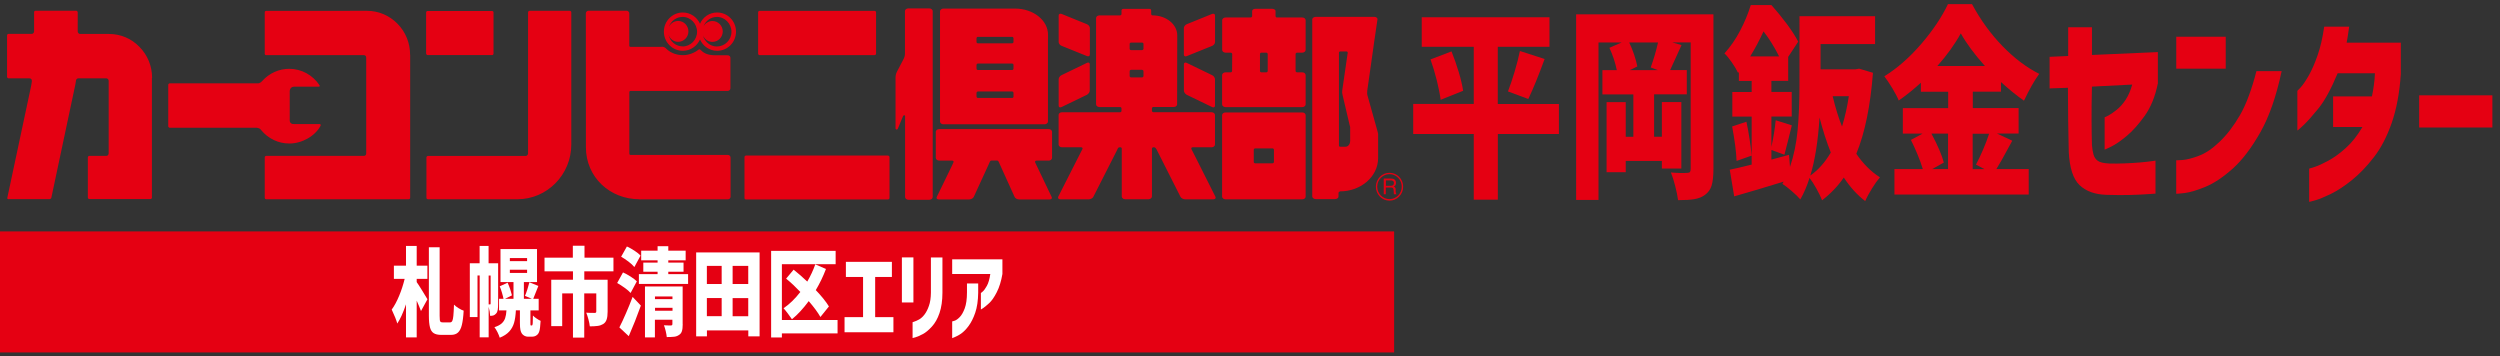
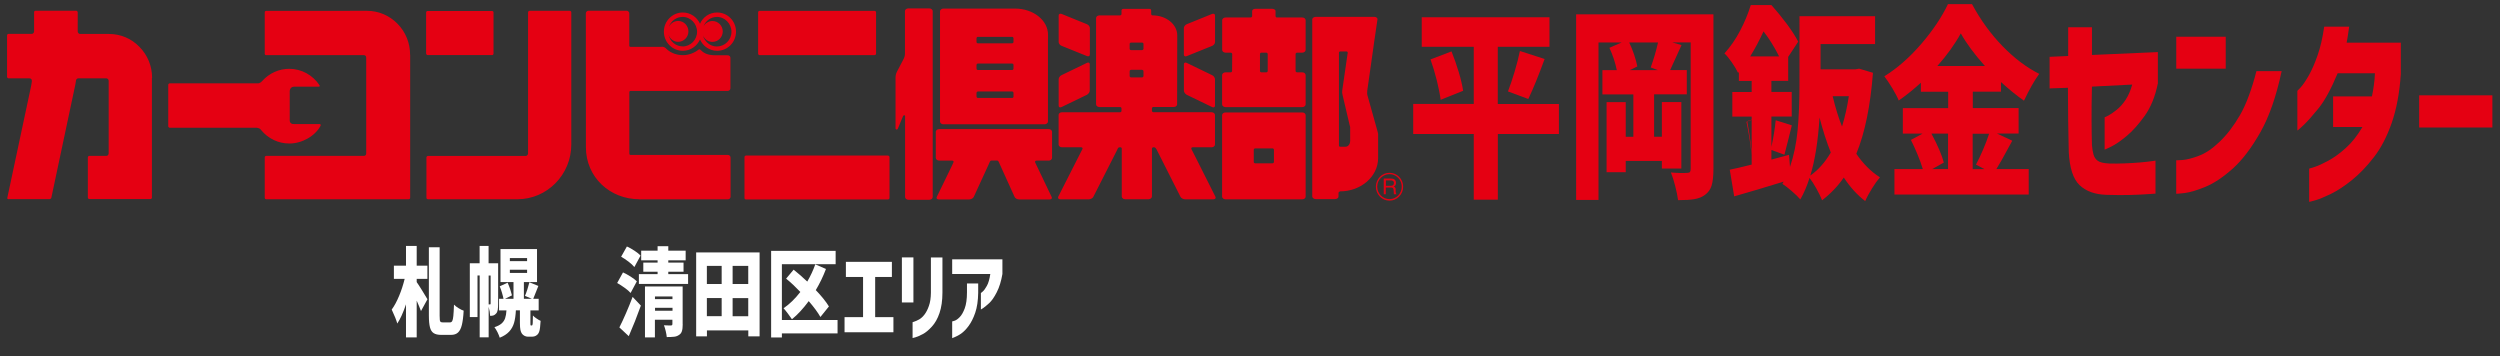
<svg xmlns="http://www.w3.org/2000/svg" id="_レイヤー_2" data-name="レイヤー 2" viewBox="0 0 390.21 55.57">
  <rect x="0" y="0" width="390.21" height="55.57" fill="#333333" stroke="none" />
  <defs>
    <style>
      .cls-1 {
        fill: #fff;
      }

      .cls-1, .cls-2 {
        stroke-width: 0px;
      }

      .cls-2 {
        fill: #e50012;
      }
    </style>
  </defs>
  <g id="_レイヤー_1-2" data-name="レイヤー 1">
    <g>
      <g>
        <path class="cls-2" d="M99.81,31.1c-4.61,0-8.36-3.43-8.36-8.13v-.06s-.01-20.83-.01-20.83c0-.22.19-.41.42-.41h5.93c.23,0,.43.2.43.41v5.01c0,.12.06.22.16.22.11,0,3.96-.01,4.87,0,.15,0,.11-.02.22-.01.34.06.55.32.63.4.68.63,1.64.91,2.53.91s1.86-.41,2.36-.84c.05-.04.12-.07.19-.07s.09.03.15.07c.44.43.95.86,2.41.86h1.85c.23,0,.42.18.42.41v4.71c0,.24-.19.44-.42.44h-15.2c-.09,0-.16.09-.16.21v9.56c0,.13.06.22.16.22h15.23c.23,0,.41.19.41.43v6.08c0,.24-.18.42-.41.42h-13.59l-.2.02ZM50.03,19.41s-.09-.05-.08-.05h-4.05c-.07,0-.35.03-.53-.16-.18-.17-.15-.46-.15-.54v-4.47s.03-.31.21-.48c.17-.18.45-.18.48-.18h3.89s.08-.04.09-.06c0-.03,0-.1,0-.14-1.07-1.63-2.85-2.59-4.74-2.59-1.6,0-3.14.69-4.22,1.9-.11.12-.2.19-.34.28-.17.11-.44.1-.48.09h-13.61c-.07,0-.12.03-.17.07-.04.05-.07.11-.07.16v6.46c0,.07.03.13.07.16.05.06.1.08.17.08h13.57s.27.04.4.1c.13.06.2.14.26.23l.02.02c1.09,1.34,2.69,2.11,4.41,2.11,1.99,0,4.04-1.17,4.89-2.79.01-.03.02-.13-.02-.18M23.74,12.14c0-1.83-.71-3.55-1.98-4.83-1.27-1.31-2.95-2.01-4.76-2.01,0,0-.17,0-.16,0h-4.34c-.09,0-.18-.04-.25-.11-.07-.07-.12-.18-.12-.29V1.91s-.03-.11-.07-.16c-.04-.04-.11-.08-.16-.08h-6.35c-.07,0-.12.03-.17.08-.04.04-.06.11-.06.16v2.98c0,.11-.04.22-.12.29-.07.07-.15.11-.24.11H1.34c-.07,0-.13.03-.17.07-.04.05-.07.11-.07.17v6.46c0,.06.03.12.07.16.04.04.11.08.17.08h3.27c.1,0,.2.03.27.11.08.09.1.22.09.36l-.1.66L1.14,30.88c-.01.08.01.11.03.15.04.05.08.05.14.05h6.42c.13,0,.28-.12.29-.25l3.75-17.69.09-.58c.03-.2.18-.33.35-.33h4.39c.09,0,.17.03.24.1.07.06.12.17.12.29v11.31c0,.11-.04.22-.12.3-.07.07-.15.1-.24.1h-2.65c-.06,0-.12.02-.17.07-.04.04-.07.1-.07.16v6.27c0,.07.03.12.07.17.05.04.11.07.17.07h9.53c.13,0,.23-.11.23-.24V12.14ZM76.81,8.6c.12,0,.22-.11.22-.24V1.95c0-.06-.01-.12-.07-.17-.04-.05-.1-.06-.15-.06h-10.06c-.06,0-.12,0-.17.06-.04.05-.07.11-.07.17v6.41s.03.12.07.16c.05.04.1.08.17.08h10.06ZM136.51,8.6c.13,0,.23-.11.23-.24V1.93c0-.06-.02-.13-.06-.16-.05-.04-.11-.07-.17-.07h-17.96c-.06,0-.11.03-.16.07-.04.04-.06.1-.06.16v6.44s.02.12.06.16c.05.04.1.08.16.08h17.96ZM116.43,24.28c-.07,0-.12.03-.16.08-.05.05-.07.11-.07.17v6.36c0,.07.02.13.07.18.04.03.09.06.16.06h22.17c.13,0,.24-.1.24-.24v-6.36c0-.06-.03-.11-.08-.17-.04-.04-.1-.08-.16-.08h-22.17ZM89.17,22.28V1.93c0-.06-.02-.13-.07-.17-.04-.04-.1-.07-.16-.07h-6.29c-.05,0-.12.03-.16.07-.04.04-.07.11-.07.17v22.01c0,.12-.04.23-.13.3-.06.07-.14.1-.23.1h-15.26c-.07,0-.12.03-.17.07-.05.05-.07.11-.07.17v6.29c0,.06.02.13.07.17.04.03.09.06.17.06h13.95c4.64,0,8.42-3.83,8.42-8.55v-.28ZM64.01,8.55c0-1.84-.7-3.56-1.97-4.85-1.27-1.29-2.96-2.01-4.76-2.01h-.42s-15.3.01-15.3.01c-.07,0-.12.02-.17.06-.04.04-.07.11-.07.18v6.45c0,.05.03.11.07.16.05.05.11.06.17.06h15.25c.09,0,.18.04.25.1.07.09.1.18.1.31v14.91c0,.12-.03.23-.1.3-.07.07-.16.1-.25.1h-15.26c-.06,0-.11.03-.16.07-.04.05-.07.11-.07.17v6.29c0,.07.03.13.07.18.05.03.1.06.16.06h22.24c.13,0,.23-.1.23-.24V8.55ZM111.93,1.95c1.64,0,2.95,1.34,2.95,2.99s-1.31,2.99-2.95,2.99c-1.19,0-2.22-.73-2.67-1.77-.47,1.05-1.49,1.77-2.69,1.77-1.62,0-2.95-1.34-2.95-2.99s1.33-2.99,2.95-2.99c1.2,0,2.22.72,2.69,1.76.45-1.05,1.48-1.76,2.67-1.76M106.54,7.25c1.25,0,2.26-1.03,2.26-2.29s-1.01-2.32-2.26-2.32c-1,0-1.86.67-2.15,1.59.26-.57.81-.96,1.46-.96.88,0,1.6.73,1.6,1.63s-.72,1.63-1.6,1.63c-.7,0-1.31-.47-1.51-1.13.22,1.05,1.12,1.84,2.21,1.84M111.9,7.25c1.26,0,2.27-1.03,2.27-2.29s-1.02-2.32-2.27-2.32c-.96,0-1.78.62-2.1,1.49.27-.51.79-.85,1.4-.85.88,0,1.61.73,1.61,1.63s-.73,1.63-1.61,1.63c-.67,0-1.25-.43-1.48-1.02.25,1,1.13,1.74,2.19,1.74M203.79,30.69c0,.23-.24.42-.53.42h-11.97c-.3,0-.54-.19-.54-.42v-12.72c0-.23.24-.42.54-.42h11.97c.3,0,.53.19.53.42v12.72ZM198.84,23.37c0-.11-.1-.21-.22-.21h-2.7c-.12,0-.23.1-.23.21v1.91c0,.12.11.21.23.21h2.7c.11,0,.22-.1.22-.21v-1.91M161.58,25.37c-.07-.16,0-.3.22-.3h1.88c.29,0,.53-.19.53-.44v-4.06c0-.23-.24-.42-.53-.42h-17.08c-.29,0-.54.19-.54.42v4.06c0,.24.25.44.54.44h2c.2,0,.3.14.21.3-.07.17-.23.48-.33.71l-2.27,4.67c-.1.22.05.38.35.38h4.71c.3,0,.62-.18.72-.4l2.3-5.01c.1-.21.21-.45.23-.52.05-.08.13-.14.23-.14h.89c.08,0,.17.05.21.14.03.06.14.31.24.52l2.27,5.01c.09.22.41.4.71.4h4.74c.29,0,.45-.17.34-.38l-2.23-4.67c-.1-.23-.26-.53-.34-.71M203.26,2.73c.3,0,.53.19.53.43v4.63c0,.23-.24.43-.53.43h-.81c-.12,0-.23.1-.23.23v2.62c0,.12.11.22.23.22h.81c.3,0,.53.19.53.44v4.56c0,.23-.24.43-.53.43h-11.97c-.3,0-.54-.2-.54-.43v-4.56c0-.25.24-.44.54-.44h.8c.13,0,.22-.1.22-.22,0-.13.02-2.51.02-2.62,0-.13-.11-.23-.23-.23h-.8c-.3,0-.54-.2-.54-.43V3.16c0-.24.24-.43.54-.43h3.91c.12,0,.23-.11.23-.24v-.78c0-.18.23-.34.53-.34h2.58c.3,0,.54.16.54.34v.78c0,.13.09.24.22.24h3.97ZM197.87,8.45c0-.13-.1-.23-.21-.23h-.78.78-.78c-.13,0-.22.1-.22.23v2.62c0,.12.1.22.22.22h.78-.78.76c.12,0,.23-.1.23-.22,0-.13,0-2.51,0-2.62M170.09,10.02c0-.24-.2-.33-.45-.2l-3.95,1.91c-.26.12-.45.41-.45.63v4.14c0,.24.19.33.45.21l3.95-1.91c.25-.13.45-.41.45-.64v-4.14ZM170.11,4.38c0-.24-.2-.5-.46-.6l-3.96-1.61c-.26-.09-.45.02-.45.25v4.14c0,.22.19.49.45.59l3.96,1.6c.25.11.46,0,.46-.24v-4.14ZM184.79,14.16c0,.23.21.52.45.64l3.95,1.91c.25.12.45.03.45-.21v-4.14c0-.22-.2-.52-.45-.63l-3.95-1.91c-.24-.13-.45-.04-.45.2v4.14ZM184.78,8.52c0,.24.21.35.45.24l3.97-1.6c.25-.1.45-.37.45-.59V2.42c0-.23-.2-.34-.45-.25l-3.97,1.61c-.24.1-.45.37-.45.6v4.14ZM141.79,1.31c-.3,0-.54.19-.54.42v6.66c0,.23-.09.6-.21.81l-1.05,2.01c-.11.2-.21.57-.21.81v8.06c.07.17.26.22.36,0l.83-2c.07-.12.3-.12.3,0v12.67c0,.24.24.43.54.43h3.23c.29,0,.54-.19.54-.43V1.73c0-.23-.24-.42-.54-.42h-3.25ZM189.11,17.52c.3,0,.53.19.53.42v4.62c0,.24-.24.43-.53.43h-2.94c-.2,0-.28.13-.2.3.08.18.24.48.36.7l3.38,6.72c.11.23-.05.4-.33.4h-4.4c-.29,0-.61-.17-.73-.4l-3.71-7.35c-.11-.21-.23-.37-.42-.37-.06,0-.08-.02-.12,0-.12.07-.2.04-.2.2v7.48c0,.23-.25.43-.53.43h-3.66c-.28,0-.52-.2-.52-.43v-7.48c0-.12-.1-.2-.23-.2h-.11c-.08,0-.2.04-.24.11-.03.06-.15.29-.25.52l-3.6,7.09c-.1.23-.44.4-.73.4h-4.42c-.29,0-.44-.17-.34-.4l3.41-6.72c.1-.22.27-.52.36-.7.09-.17,0-.3-.2-.3h-2.99c-.28,0-.52-.19-.52-.43v-4.62c0-.23.24-.42.52-.42h9.08c.13,0,.22-.1.22-.22v-.37c0-.12-.1-.22-.22-.22h-3.22c-.29,0-.53-.19-.53-.42V2.83c0-.24.23-.43.53-.43h3.22c.13,0,.22-.11.22-.22v-.51c0-.16.06-.29.35-.29h4c.22,0,.28.13.28.29v.51c0,.11.09.22.21.22.08,0,0,0,0,0,2.14,0,3.86,1.4,3.86,3.12l-.02,10.76c0,.23-.23.42-.52.42h-3.19c-.13,0-.22.1-.22.22v.37c0,.11.09.22.22.22h9.07M176.32,7.6c0,.13.09.22.22.22h1.72c.11,0,.22-.1.22-.22v-.74c0-.12-.11-.21-.22-.21h-1.72c-.13,0-.22.09-.22.21v.74ZM176.32,11.86c0,.12.09.22.22.22h1.72c.11,0,.22-.1.22-.22v-.74c0-.11-.11-.22-.22-.22h-1.72c-.13,0-.22.11-.22.22v.74ZM215,20.46c.07.23.1.4.1.4v3.83c0,2.85-2.66,5.18-5.95,5.18,0,0-.23.11-.23.21v.6c0,.22-.25.4-.57.4h-2.96c-.31,0-.57-.2-.57-.41V3.03c0-.22.26-.4.57-.4h9.1c.31,0,.55.18.51.4l-.54,3.69c-.04.22-.09.58-.11.8l-.94,6.61c-.04.22-.03.57.04.8l1.55,5.53M210.75,19.84s-.02-.03-.02-.05c0,0-.04-.16-.09-.34l-1.09-4.64c-.06-.19-.08-.49-.05-.67l.78-5.38c.03-.19.07-.41.08-.53,0-.1-.07-.2-.2-.2h-.98c-.11,0-.19.09-.19.18v14.52c0,.1.08.17.19.17h.86c.29,0,.7-.29.7-.94v-2.13ZM163.57,6.14v12.84c0,.22-.24.42-.53.42h-15.79c-.29,0-.53-.19-.53-.42V1.77c0-.23.25-.43.53-.43h11.19c2.84,0,5.14,1.83,5.14,4.07v.73ZM158.19,5.97c0-.11-.1-.22-.22-.22h-5.33c-.12,0-.22.1-.22.22v.59c0,.11.1.2.22.2h5.33c.12,0,.22-.1.22-.2v-.59ZM158.19,10.13c0-.12-.1-.21-.22-.21h-5.33c-.12,0-.22.1-.22.21v.59c0,.11.1.21.22.21h5.33c.12,0,.22-.1.22-.21v-.59ZM158.19,14.5c0-.12-.1-.22-.22-.22h-5.33c-.12,0-.22.1-.22.22v.58c0,.12.1.21.22.21h5.33c.12,0,.22-.08.22-.21v-.58ZM216.88,26.97c1.17,0,2.13.96,2.13,2.17s-.96,2.18-2.13,2.18-2.13-.98-2.13-2.18.95-2.17,2.13-2.17M216.88,31.08c1.06,0,1.91-.87,1.91-1.95s-.86-1.95-1.91-1.95-1.92.88-1.92,1.95.86,1.95,1.92,1.95M216.31,29h.76c.14,0,.27-.02.36-.1.09-.07.14-.17.14-.33,0-.18-.07-.3-.19-.35-.06-.04-.16-.06-.27-.06h-.79v.84ZM215.98,30.33v-2.46h1.12c.18,0,.33.03.45.08.23.11.34.31.34.59,0,.15-.03.27-.08.36-.07.09-.15.17-.26.22.1.04.16.09.21.16.05.06.07.16.08.3v.34c.02.09.02.16.04.21,0,.07.04.13.09.14v.05h-.41s0-.04,0-.08c-.01-.03-.02-.09-.02-.2l-.02-.4c-.01-.16-.07-.27-.18-.33-.06-.04-.15-.04-.3-.04h-.74v1.05h-.33Z" />
        <g>
          <path class="cls-2" d="M243.32,16.22v4.7h-9.53v10.24h-3.76v-10.24h-9.45v-4.7h9.45V7.3h-8.12V2.69h19.94v4.61h-8.07v8.93h9.53ZM226.56,8.03c.41,1.02.79,2.1,1.13,3.23.34,1.13.56,2.1.68,2.91l-3.51,1.41c-.1-.81-.3-1.81-.59-3.01-.3-1.19-.63-2.29-.99-3.3l3.29-1.25ZM235.37,14.27c.35-.9.69-1.93,1.04-3.09.35-1.16.62-2.23.82-3.22l3.86,1.25c-.97,2.65-1.82,4.73-2.55,6.24l-3.17-1.18Z" />
          <path class="cls-2" d="M267.44,26.37c0,1.11-.1,1.97-.28,2.58-.19.61-.53,1.09-1.03,1.46-.46.34-1.01.56-1.65.67-.64.11-1.49.16-2.56.16-.08-.62-.23-1.35-.45-2.21-.21-.85-.44-1.56-.67-2.11.45.04.92.07,1.41.08.5.01.88,0,1.16-.02.2,0,.33-.05.41-.14.07-.1.11-.27.11-.53V6.62h-2.87l1.44.42c-.81,1.79-1.4,3.09-1.78,3.9h2.6v3.78h-5.1v6.62h1.21v-5.41h3.04v10.37h-3.04v-1.18h-5.64v1.76h-2.99v-10.94h2.99v5.41h1.19v-6.62h-4.83v-3.78h2.25c-.26-1.24-.65-2.4-1.16-3.49l1.91-.83h-3.61v24.58h-3.49V2.24h21.43v24.13ZM257.65,10.53c.49-1.36.87-2.67,1.14-3.9h-4.5c.28.58.54,1.21.77,1.9.23.69.4,1.31.5,1.84l-1.19.58h4.4l-1.11-.42Z" />
-           <path class="cls-2" d="M292.34,11.36c-.4,5.18-1.26,9.4-2.6,12.64,1.06,1.56,2.28,2.78,3.69,3.68-.36.41-.78.98-1.24,1.73-.46.75-.82,1.41-1.06,1.98-1.25-.96-2.37-2.19-3.34-3.68-.91,1.32-2.04,2.51-3.39,3.55-.21-.53-.51-1.14-.88-1.81-.37-.67-.73-1.23-1.08-1.68-.38,1.22-.86,2.34-1.44,3.36-.3-.36-.74-.8-1.34-1.31s-1.08-.89-1.46-1.12l.2-.35c-2.69.83-5.26,1.6-7.72,2.3l-.69-4.16c.66-.13,1.8-.39,3.42-.8v-7.49h-3.02v-3.84h3.02v-1.73h-2v-1.41l-.12.16c-.23-.49-.56-1.04-.99-1.66-.43-.62-.81-1.08-1.14-1.38.94-1.04,1.76-2.23,2.45-3.55.69-1.32,1.25-2.66,1.66-4h3.22c.82.92,1.62,1.9,2.4,2.94.78,1.05,1.37,1.97,1.78,2.78l-1.56,2.37v3.74h-2.62v1.73h3.17v3.84h-3.17v4.74c.31-1.41.54-2.79.67-4.16l2.52.8-.64,2.56-.52,2.02-2.03-.74v1.5l2.75-.74.15,1.89c.61-1.79,1.01-3.74,1.2-5.84.19-2.1.28-4.42.28-6.96V2.53h11.8v4.35h-8.51v3.94h5.44l.59-.1,2.15.64ZM272.59,19.01c.18.83.35,1.73.49,2.7.15.97.26,1.83.32,2.58l-2.35.83c-.05-1.39-.28-3.18-.69-5.38l2.23-.74ZM277.69,8.8c-.74-1.47-1.55-2.77-2.43-3.9-.66,1.43-1.35,2.73-2.08,3.9h4.5ZM285.76,23.81c-.64-1.6-1.23-3.42-1.76-5.47-.23,3.67-.71,6.69-1.44,9.06,1.22-.85,2.29-2.05,3.19-3.58ZM286.05,15.01c.43,1.81.92,3.39,1.46,4.74.48-1.58.83-3.16,1.06-4.74h-2.52Z" />
+           <path class="cls-2" d="M292.34,11.36c-.4,5.18-1.26,9.4-2.6,12.64,1.06,1.56,2.28,2.78,3.69,3.68-.36.41-.78.98-1.24,1.73-.46.75-.82,1.41-1.06,1.98-1.25-.96-2.37-2.19-3.34-3.68-.91,1.32-2.04,2.51-3.39,3.55-.21-.53-.51-1.14-.88-1.81-.37-.67-.73-1.23-1.08-1.68-.38,1.22-.86,2.34-1.44,3.36-.3-.36-.74-.8-1.34-1.31s-1.08-.89-1.46-1.12l.2-.35c-2.69.83-5.26,1.6-7.72,2.3l-.69-4.16c.66-.13,1.8-.39,3.42-.8v-7.49h-3.02v-3.84h3.02v-1.73h-2v-1.41l-.12.16c-.23-.49-.56-1.04-.99-1.66-.43-.62-.81-1.08-1.14-1.38.94-1.04,1.76-2.23,2.45-3.55.69-1.32,1.25-2.66,1.66-4h3.22c.82.92,1.62,1.9,2.4,2.94.78,1.05,1.37,1.97,1.78,2.78l-1.56,2.37v3.74h-2.62v1.73h3.17v3.84h-3.17v4.74c.31-1.41.54-2.79.67-4.16l2.52.8-.64,2.56-.52,2.02-2.03-.74v1.5l2.75-.74.15,1.89c.61-1.79,1.01-3.74,1.2-5.84.19-2.1.28-4.42.28-6.96V2.53h11.8v4.35h-8.51v3.94h5.44l.59-.1,2.15.64ZM272.59,19.01c.18.83.35,1.73.49,2.7.15.97.26,1.83.32,2.58c-.05-1.39-.28-3.18-.69-5.38l2.23-.74ZM277.69,8.8c-.74-1.47-1.55-2.77-2.43-3.9-.66,1.43-1.35,2.73-2.08,3.9h4.5ZM285.76,23.81c-.64-1.6-1.23-3.42-1.76-5.47-.23,3.67-.71,6.69-1.44,9.06,1.22-.85,2.29-2.05,3.19-3.58ZM286.05,15.01c.43,1.81.92,3.39,1.46,4.74.48-1.58.83-3.16,1.06-4.74h-2.52Z" />
          <path class="cls-2" d="M314.07,21.98l-.64,1.18c-.74,1.39-1.35,2.46-1.83,3.23h5.05v3.97h-20.96v-3.97h4.43c-.21-.7-.49-1.47-.83-2.29-.34-.82-.68-1.57-1.03-2.26l1.83-.99h-3.09v-3.97h7.08v-2.56h-4.26v-1.41c-1.09,1-2.24,1.93-3.46,2.78-.21-.53-.55-1.17-1-1.92-.45-.75-.87-1.36-1.25-1.86,2.03-1.26,3.96-2.95,5.78-5.07,1.82-2.12,3.2-4.19,4.15-6.19h3.76c1.34,2.48,2.92,4.66,4.75,6.54,1.83,1.89,3.74,3.33,5.74,4.34-.74,1-1.53,2.4-2.38,4.19-1.15-.81-2.35-1.78-3.59-2.91v1.5h-4.4v2.56h7.15v3.97h-3.39l2.4,1.12ZM301.47,20.86c.99,1.86,1.63,3.36,1.93,4.51l-1.81,1.02h2.47v-5.54h-2.6ZM309.81,10.3c-1.63-1.83-2.89-3.53-3.76-5.09-.94,1.71-2.16,3.4-3.66,5.09h7.42ZM307.9,20.86v5.54h1.83l-1.31-.7c.36-.68.73-1.47,1.11-2.35.38-.89.69-1.71.94-2.48h-2.57Z" />
          <path class="cls-2" d="M322.78,13.7l-2.87.1v-4.93l2.9-.13v-4.48h3.71v4.32l10.29-.45v4.96h-.02c-.41,2.01-1.1,3.68-2.05,5.01-.96,1.33-1.9,2.38-2.83,3.15-.93.77-1.72,1.31-2.38,1.63-.65.32-.99.48-1.03.48v-5.06s.21-.06.57-.26c.36-.19.8-.49,1.31-.9.51-.41.98-.93,1.4-1.57.42-.64.76-1.43,1.03-2.37l-6.29.32c-.05,1.98-.07,3.72-.06,5.2,0,1.48.03,2.8.06,3.95.05.58.13,1.07.25,1.47.12.41.33.73.66.96.32.24.9.37,1.74.42.81.02,1.63.02,2.47-.02.84-.03,1.62-.08,2.35-.14s1.31-.13,1.76-.19c.45-.06.68-.1.69-.1v5.15s-.39.03-1.13.08c-.73.05-1.65.1-2.76.13-1.11.03-2.37.03-3.79-.02-1.8-.06-3.19-.57-4.18-1.52-.99-.95-1.55-2.67-1.68-5.17-.03-1.69-.06-3.29-.09-4.82-.02-1.53-.04-3.27-.04-5.23Z" />
          <path class="cls-2" d="M339.68,10.72v-4.99h7.72v4.99h-7.72ZM352.2,11.1h3.93c-.83,3.9-1.93,7.08-3.32,9.54-1.39,2.45-2.83,4.35-4.32,5.68-1.49,1.33-2.91,2.28-4.24,2.83-1.34.55-2.43.88-3.28.98-.85.1-1.28.13-1.3.11v-5.22s.35,0,1.01-.05c.66-.05,1.51-.27,2.54-.66,1.03-.38,2.12-1.12,3.25-2.21,1.14-1.09,2.19-2.47,3.16-4.14.96-1.67,1.82-3.96,2.56-6.86Z" />
          <path class="cls-2" d="M362.79,4.16h3.88c-.08.62-.17,1.18-.25,1.68-.08.5-.13.77-.15.82h8.46v4.9c-.2,2.92-.67,5.46-1.42,7.62-.75,2.16-1.69,3.95-2.81,5.39-1.12,1.44-2.26,2.62-3.42,3.55-1.15.93-2.24,1.64-3.24,2.13-1.01.49-1.82.83-2.45,1.01-.63.18-.95.26-.97.24v-5.18s.31-.09.87-.27c.56-.18,1.27-.51,2.14-.98.87-.47,1.77-1.12,2.71-1.97.94-.84,1.81-1.94,2.6-3.28h-4.58v-4.77h6.06c.26-1.24.42-2.44.47-3.62h-5.82c-1.02,2.45-2.01,4.27-2.97,5.46-.96,1.18-1.74,2.06-2.35,2.64-.61.58-.93.85-.97.83v-6.18s.2-.2.56-.59c.35-.39.77-1.01,1.24-1.84s.92-1.87,1.36-3.12c.44-1.25.78-2.74,1.03-4.46Z" />
          <path class="cls-2" d="M377.59,19.9v-5.02h11.43v5.02h-11.43Z" />
        </g>
      </g>
-       <rect class="cls-2" y="36.12" width="217.6" height="18.89" />
      <g>
        <path class="cls-1" d="M65.04,44.03c.19.26.46.69.83,1.28.37.6.65,1.06.85,1.4l-1.01,1.84c-.18-.48-.4-1.02-.67-1.62v5.73h-1.67v-5.16c-.44,1.3-.89,2.3-1.36,3-.14-.52-.43-1.25-.87-2.18.42-.57.8-1.28,1.16-2.15.36-.86.64-1.74.86-2.64h-1.68v-2.06h1.89v-3.08h1.67v3.08h1.67v2.06h-1.67v.48ZM70.24,50.32c.15,0,.27-.07.35-.22.08-.15.13-.41.17-.79.04-.38.07-.96.1-1.76.19.19.43.38.73.56.3.19.56.31.78.38-.05.95-.15,1.69-.28,2.23-.13.54-.33.93-.6,1.18-.27.25-.63.37-1.1.37h-1.52c-.51,0-.9-.09-1.18-.27s-.47-.48-.58-.91c-.11-.42-.17-1.03-.17-1.82v-10.67h1.68v10.68c0,.32.01.55.03.69.02.14.07.23.13.28.06.04.17.07.33.07h1.12Z" />
        <path class="cls-1" d="M77.75,47.42c0,.37-.02.68-.06.93-.04.25-.13.45-.25.58-.13.15-.27.25-.41.3-.14.05-.32.07-.53.07-.02-.42-.09-.89-.23-1.41v4.76h-1.4v-9.65h-.34v6.49h-1.2v-8.4h1.53v-2.7h1.4v2.7h1.49v6.31ZM76.5,47.51s.05,0,.06-.03c.01-.02.02-.06.02-.12v-4.35h-.31v4.5h.23ZM82.98,50.8s.08,0,.09-.03c.04-.05.07-.16.08-.33,0-.17.02-.57.03-1.2.13.15.31.3.55.46.23.16.45.29.65.38-.05.82-.11,1.35-.19,1.59-.09.32-.24.54-.45.67-.09.07-.2.12-.33.16-.13.03-.25.05-.37.05h-.65c-.17,0-.34-.04-.5-.12s-.3-.19-.41-.33c-.12-.16-.2-.36-.25-.6-.05-.24-.08-.6-.08-1.09v-1.97h-.63c-.04.77-.13,1.42-.28,1.94-.15.52-.4.98-.76,1.37s-.85.71-1.48.96c-.07-.24-.19-.53-.35-.86-.17-.33-.33-.59-.48-.78.49-.16.86-.35,1.12-.58.26-.23.44-.5.55-.82s.18-.72.21-1.22h-1.16v-1.81h.7c-.05-.27-.14-.59-.24-.95-.11-.37-.22-.7-.35-1l1.23-.57c.15.32.28.67.41,1.04.12.37.21.69.27.94l-1.09.54h1.33v-2.61h-2.03v-5.16h5.7v5.16h-2.05v2.61h1.25l-1.08-.46c.12-.28.25-.62.38-1.03.13-.41.23-.77.31-1.09l1.4.57c-.36.93-.62,1.6-.8,2.01h.85v1.81h-1.29v1.97c0,.18,0,.28.01.31.02.05.05.07.09.07h.09ZM79.58,40.28v.48h2.69v-.48h-2.69ZM79.58,42.1v.5h2.69v-.5h-2.69Z" />
-         <path class="cls-1" d="M91.2,42.35v1.31h3.64v4.98c0,.52-.05.93-.16,1.24-.1.31-.28.54-.54.7-.25.15-.53.25-.85.29-.32.04-.73.07-1.23.07-.03-.3-.1-.66-.21-1.07-.11-.41-.22-.77-.35-1.07.31.03.75.04,1.31.04.09,0,.16-.02.2-.05.04-.04.06-.1.06-.19v-2.81h-1.88v6.9h-1.76v-6.9h-1.68v5.11h-1.71v-7.24h3.39v-1.31h-4.44v-2.13h4.42v-1.86h1.82v1.86h4.52v2.13h-4.56Z" />
        <path class="cls-1" d="M98.43,45.73c-.21-.24-.51-.51-.92-.8s-.8-.55-1.18-.76l.91-1.65c.38.17.78.39,1.19.65.42.27.74.51.97.74l-.97,1.81ZM96.67,51.11c.32-.63.67-1.37,1.04-2.23s.72-1.7,1.03-2.54l1.29,1.36c-.61,1.7-1.24,3.29-1.89,4.77l-1.47-1.37ZM99.01,41.68c-.2-.25-.5-.53-.89-.83-.39-.3-.79-.56-1.17-.78l.9-1.6c.38.17.77.39,1.18.66.41.27.73.52.95.77l-.97,1.79ZM104.31,42.79h3.09v1.53h-7.68v-1.53h2.92v-.38h-2.23v-1.42h2.23v-.36h-2.56v-1.51h2.56v-.69h1.67v.69h2.71v1.51h-2.71v.36h2.38v1.42h-2.38v.38ZM106.56,50.59c0,.48-.04.85-.13,1.11-.08.26-.24.46-.48.6-.21.14-.45.23-.73.26s-.66.05-1.15.05c-.02-.26-.08-.57-.16-.92s-.18-.66-.28-.92c.33.02.58.03.75.03h.36c.08-.01.13-.03.16-.06.03-.03.05-.09.05-.18v-.65h-2.73v2.75h-1.55v-7.95h5.88v5.88ZM104.96,46.27h-2.73v.42h2.73v-.42ZM102.24,48.5h2.73v-.46h-2.73v.46Z" />
        <path class="cls-1" d="M108.65,39.4h9.91v13.1h-1.76v-.93h-6.46v.93h-1.68v-13.1ZM112.64,41.5h-2.31v2.83h2.31v-2.83ZM110.33,46.52v2.83h2.31v-2.83h-2.31ZM116.79,44.33v-2.83h-2.44v2.83h2.44ZM114.35,49.36h2.44v-2.83h-2.44v2.83Z" />
        <path class="cls-1" d="M130.73,49.96v2.08h-8.69v.63h-1.68v-13.51h10.07v2.08h-8.39v8.71h8.69ZM128.06,49.49c-.39-.7-1-1.53-1.83-2.49-.85,1.15-1.72,2.1-2.62,2.83-.15-.23-.36-.52-.63-.88-.27-.36-.5-.64-.68-.84.93-.63,1.8-1.48,2.62-2.54-.74-.78-1.48-1.48-2.22-2.08l1.17-1.4c.7.56,1.42,1.18,2.13,1.86.51-.88.93-1.77,1.25-2.69l1.67.72c-.44,1.16-.97,2.26-1.59,3.3.9.94,1.59,1.79,2.05,2.55l-1.33,1.65Z" />
        <path class="cls-1" d="M131.82,51.86v-2.36h2.89v-6.27h-2.68v-2.36h7.18v2.36h-2.61v6.27h2.85v2.36h-7.63Z" />
        <path class="cls-1" d="M140.77,47.21v-7.03h1.8v7.03h-1.8ZM142.44,52.76v-2.47c.4-.12.75-.27,1.04-.44s.57-.43.83-.77.49-.79.68-1.34c.2-.55.3-1.24.31-2.06v-5.49h1.8v5.49c0,1.25-.16,2.31-.46,3.19-.3.88-.7,1.58-1.2,2.12-.5.54-.96.93-1.41,1.16-.44.23-.82.4-1.12.49s-.46.13-.48.13Z" />
        <path class="cls-1" d="M154.57,42.77h-5.95v-2.29h7.84v2.29c-.19,1.11-.48,2.06-.88,2.84-.4.79-.8,1.35-1.18,1.7-.39.35-.7.61-.93.77-.24.16-.36.24-.37.23v-2.58s.11-.06.29-.23c.19-.16.4-.45.64-.88.24-.42.42-1.04.54-1.85ZM148.62,52.76v-2.59s.13-.03.38-.11c.24-.08.51-.27.8-.57.29-.29.55-.75.78-1.36.23-.62.35-1.45.35-2.51v-1.38h1.75v1.47c-.02,1.22-.17,2.25-.46,3.1-.29.85-.64,1.53-1.03,2.06-.39.53-.78.92-1.17,1.2-.39.27-.86.51-1.4.71Z" />
      </g>
    </g>
  </g>
</svg>